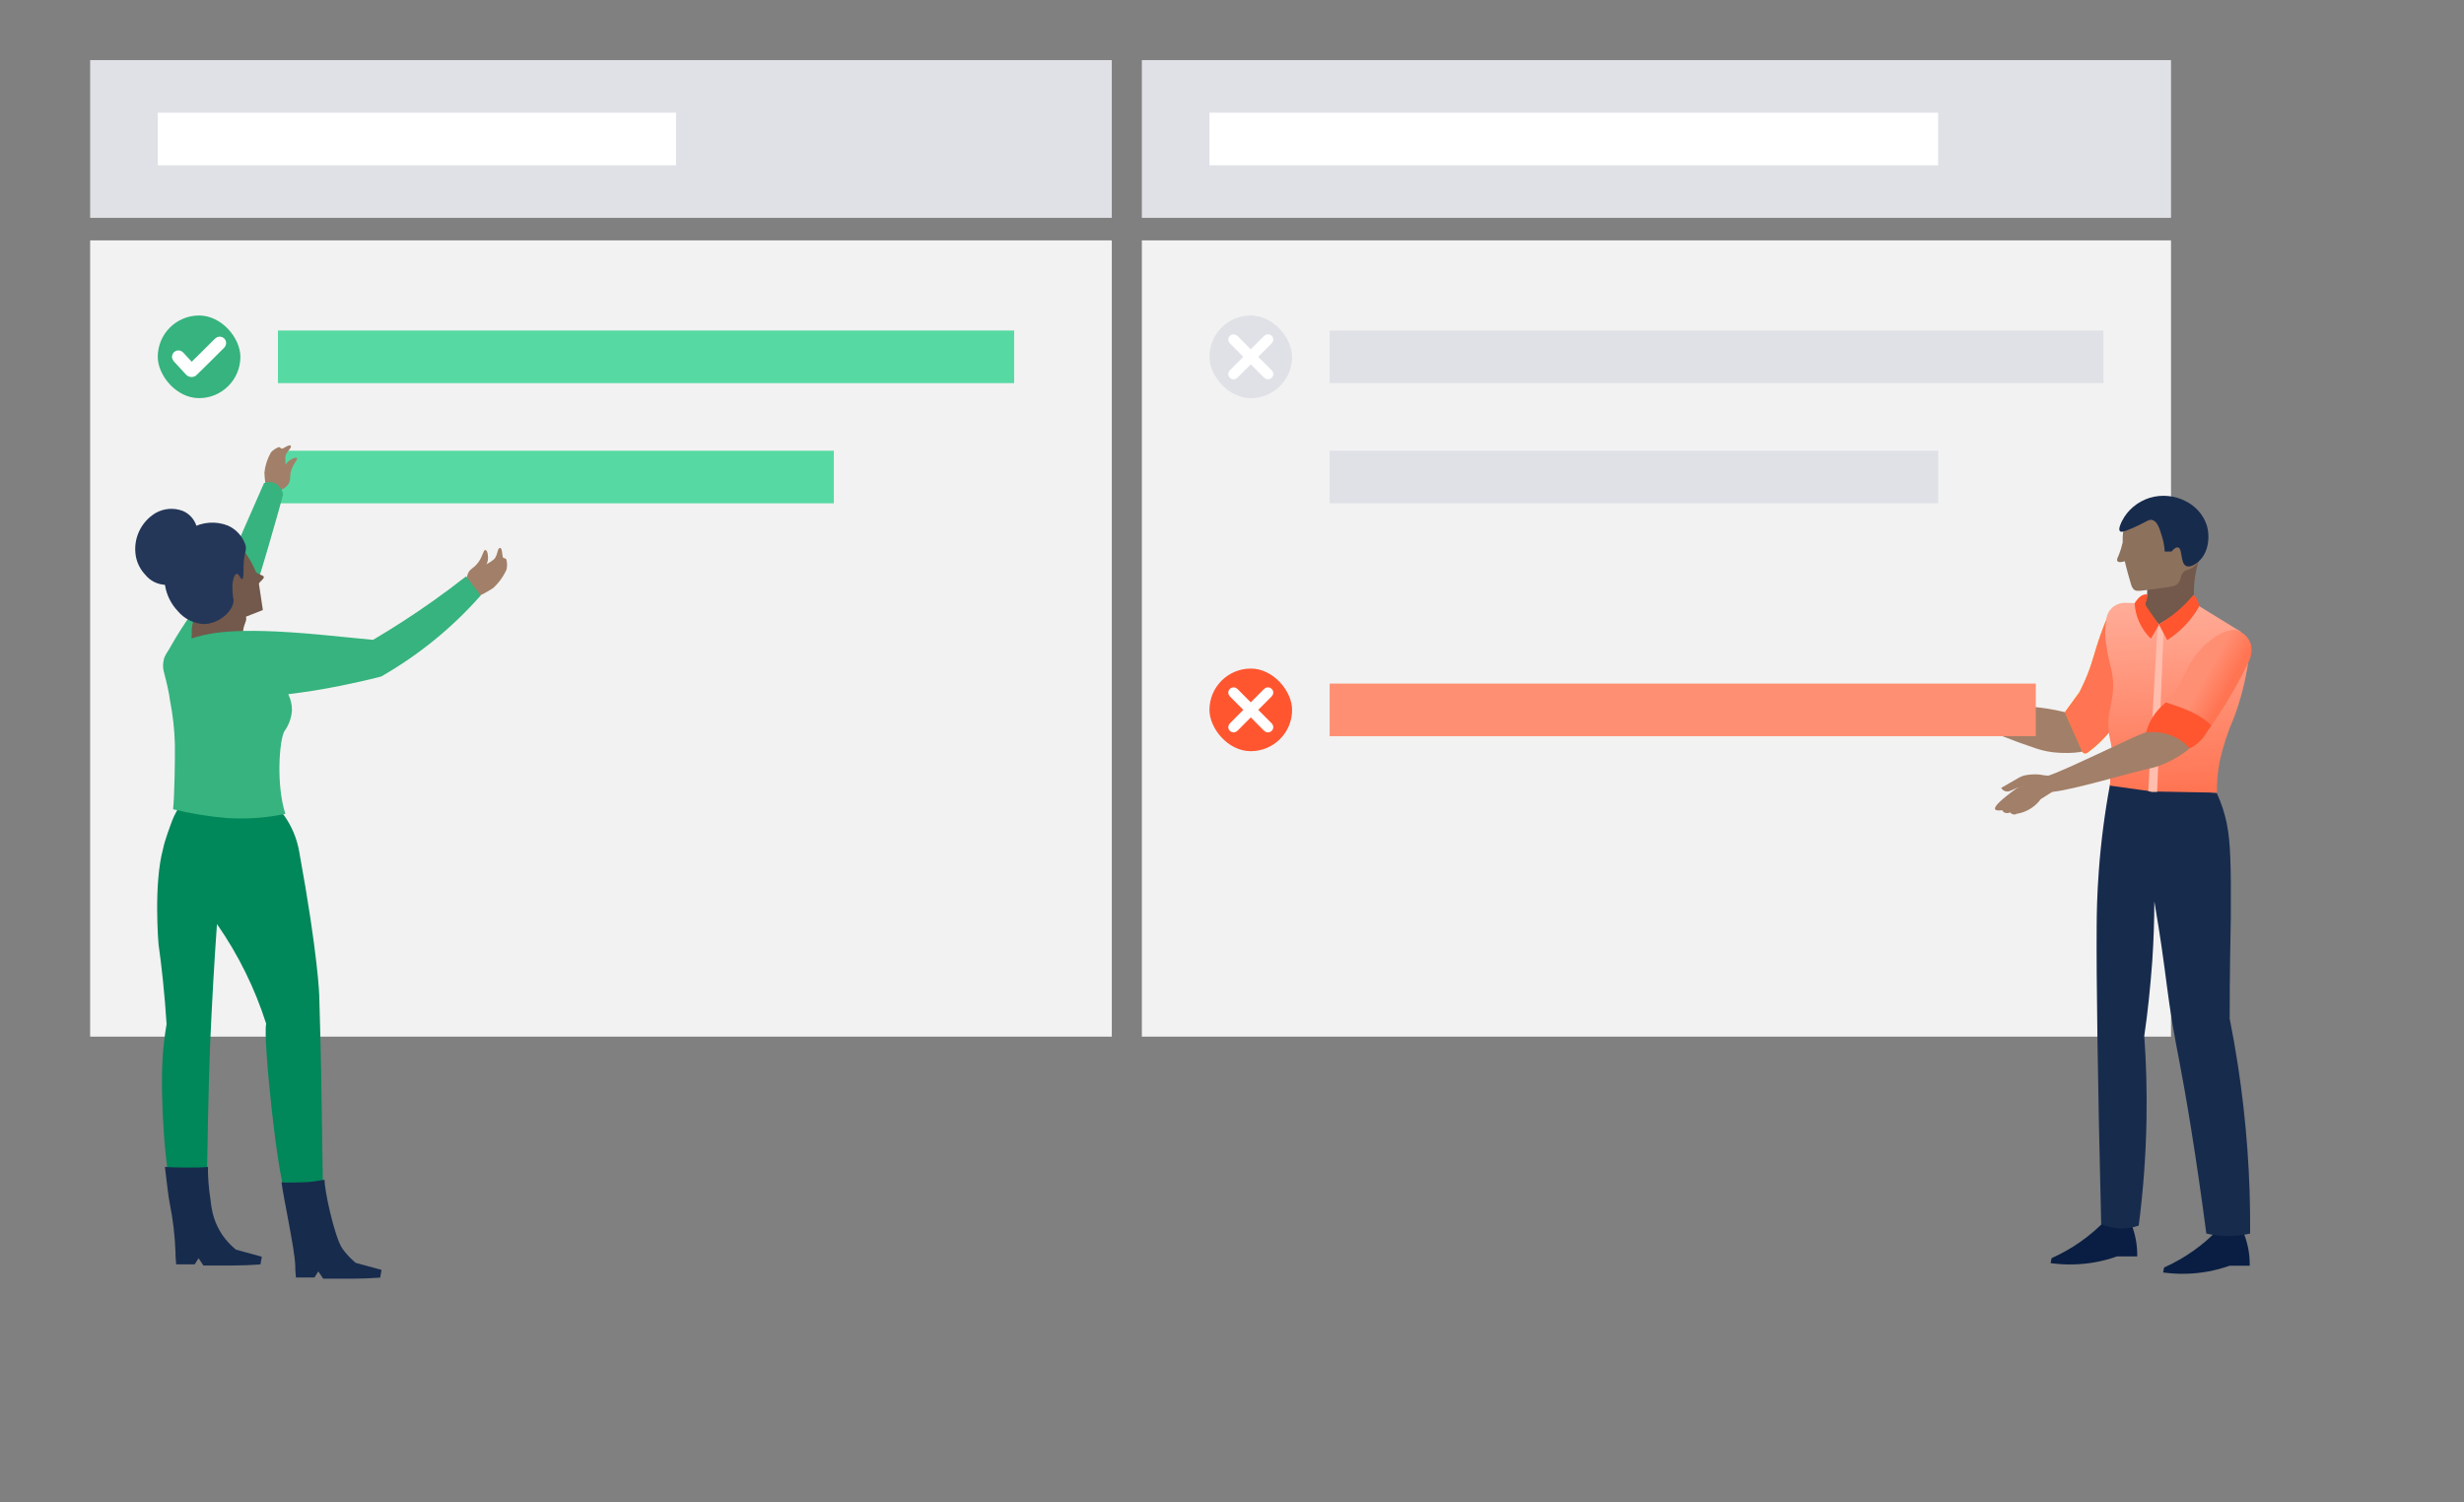
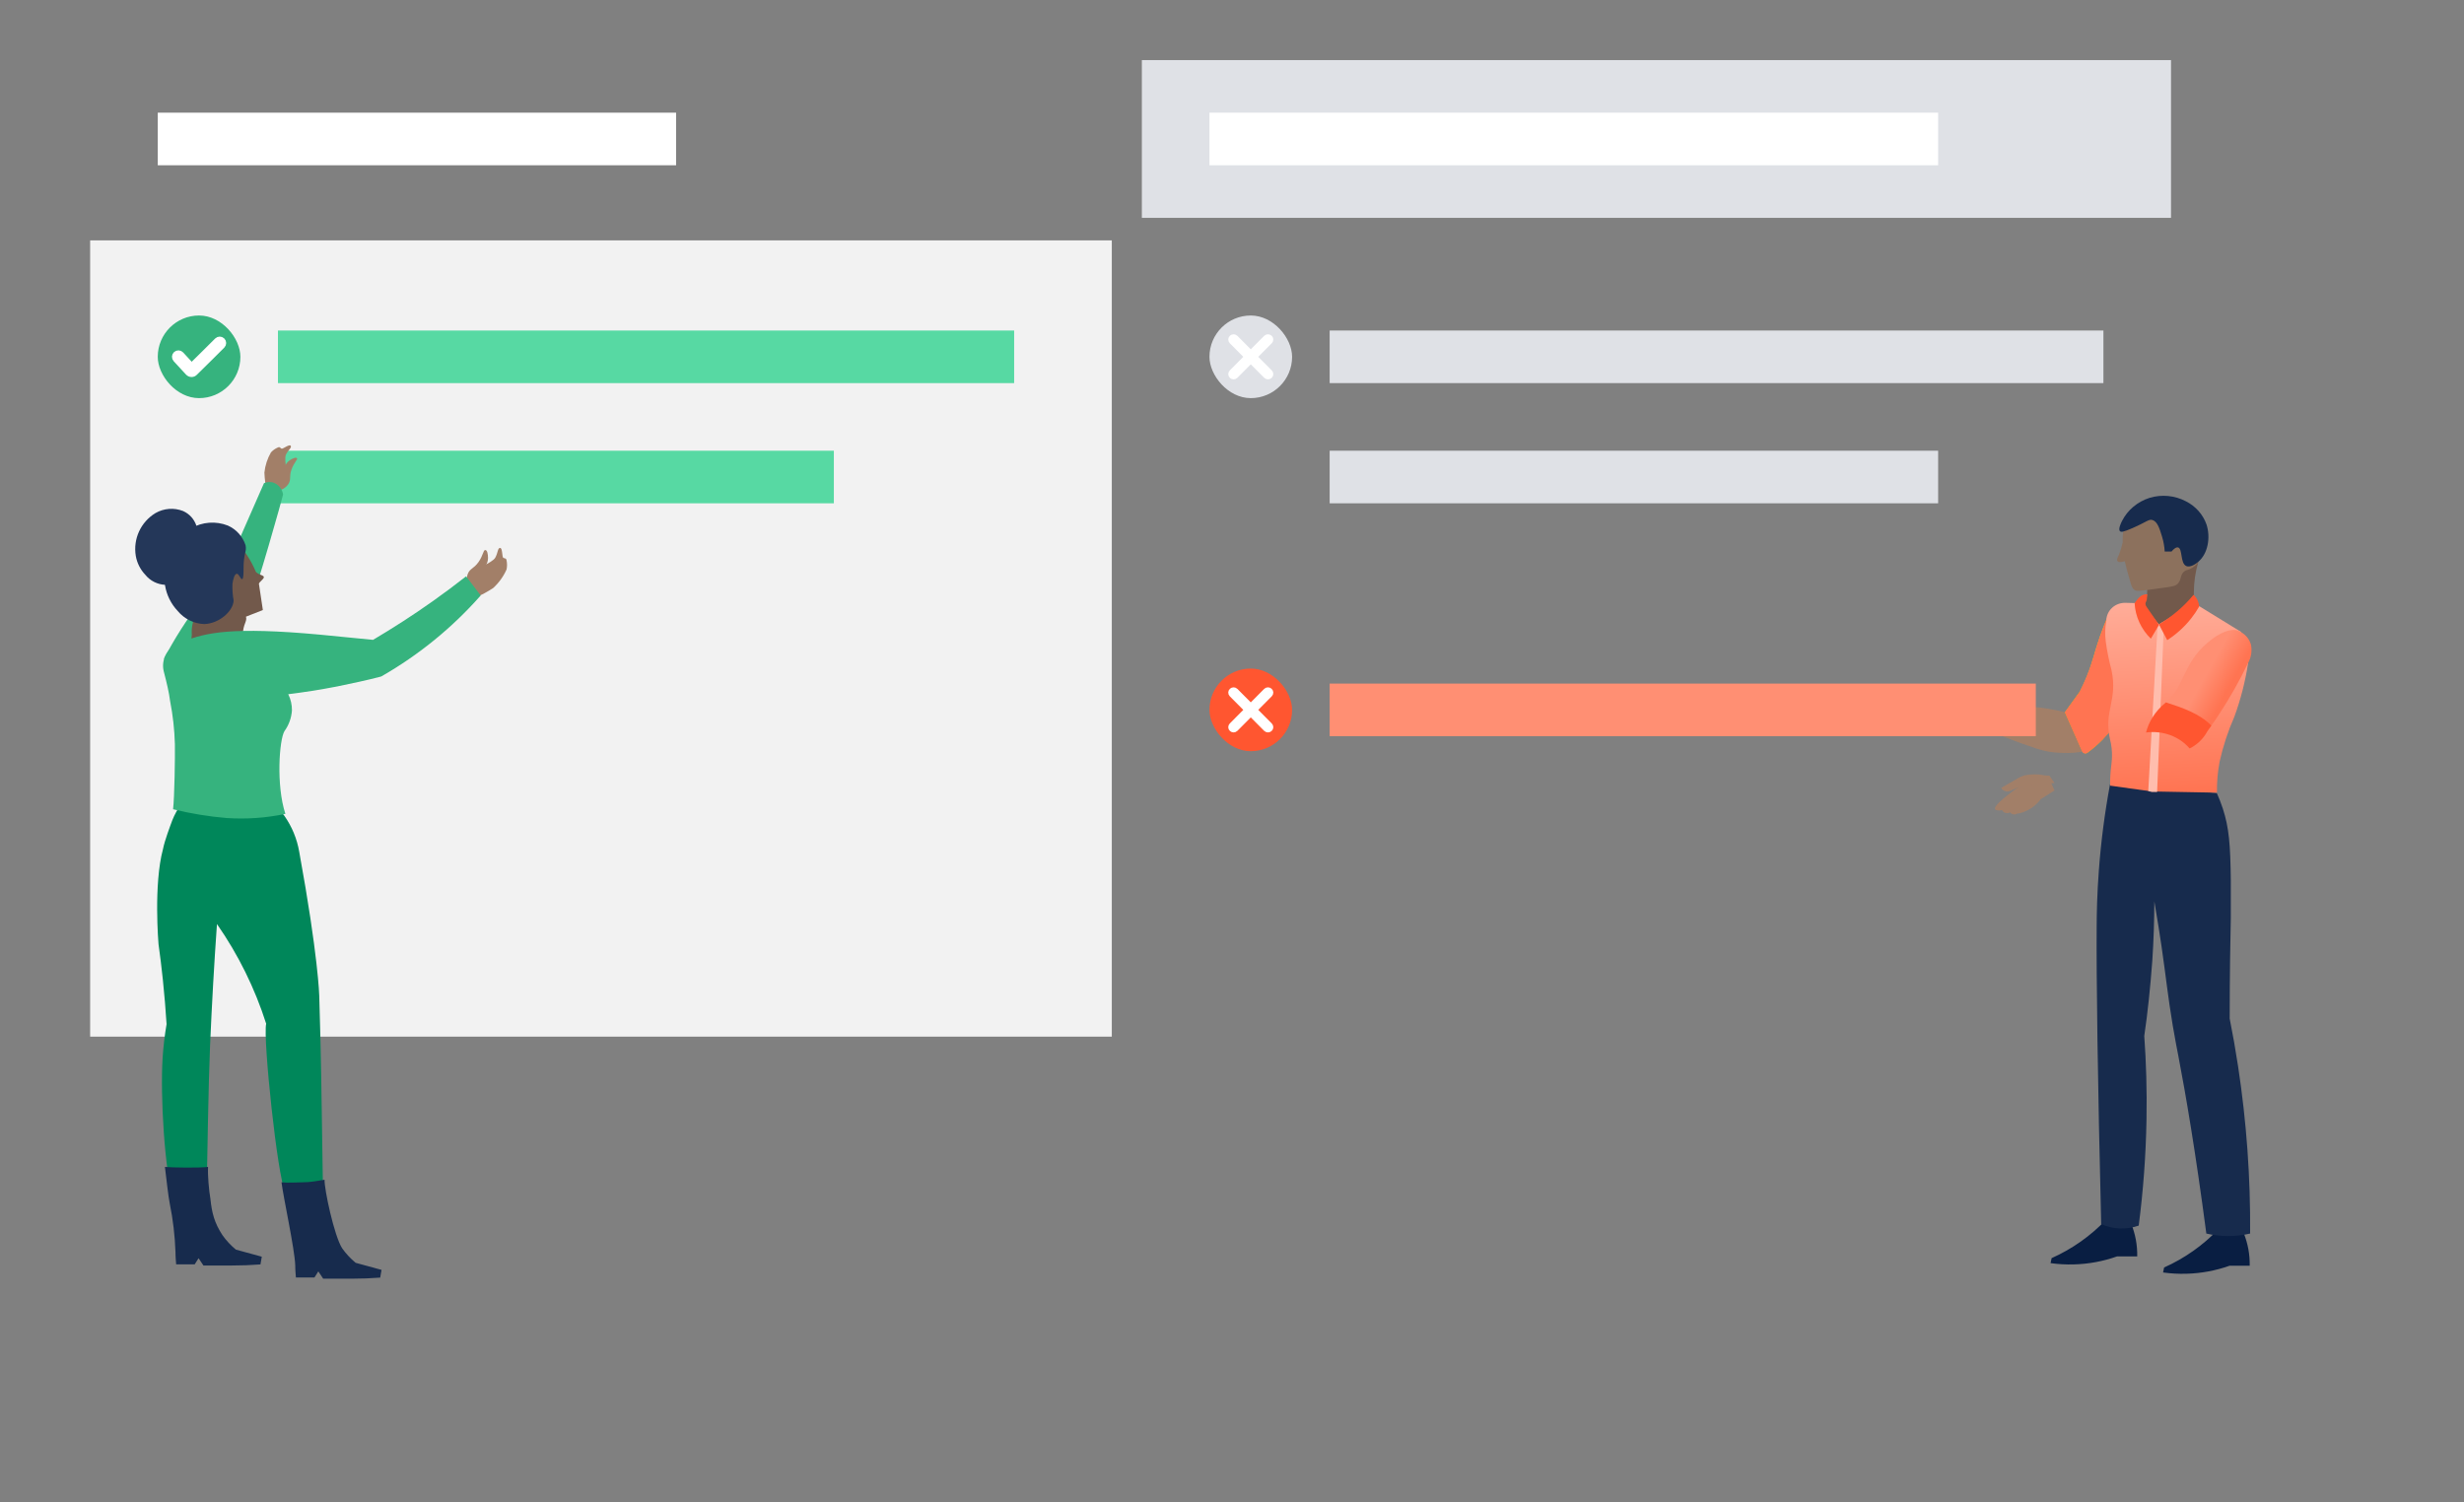
<svg xmlns="http://www.w3.org/2000/svg" xmlns:xlink="http://www.w3.org/1999/xlink" width="328" height="200" viewBox="0 0 328 200">
  <rect x="0" y="0" width="328" height="200" fill="#808080" stroke="none" />
  <defs>
    <path id="goals-signals-measures-step3-a" d="M3.087,5.189 C2.915,5.003 2.626,4.991 2.439,5.163 C2.253,5.335 2.241,5.624 2.413,5.811 L4.069,7.607 C4.315,7.848 4.682,7.848 4.909,7.62 C4.937,7.593 4.937,7.593 5.076,7.456 C5.211,7.324 5.362,7.175 5.524,7.016 C5.986,6.56 6.449,6.104 6.881,5.676 L6.9,5.658 C7.667,4.899 8.25,4.319 8.576,3.989 C8.754,3.808 8.752,3.518 8.572,3.34 C8.392,3.163 8.101,3.165 7.924,3.345 C7.601,3.672 7.02,4.25 6.255,5.006 L6.237,5.025 C5.805,5.451 5.343,5.907 4.88,6.363 C4.747,6.494 4.622,6.617 4.507,6.731 L3.087,5.189 Z" />
    <linearGradient id="goals-signals-measures-step3-b" x1="-89606%" x2="-83170%" y1="39171%" y2="39171%">
      <stop offset="0%" stop-color="#091E42" />
      <stop offset="26%" stop-color="#091E42" stop-opacity=".94" />
      <stop offset="50%" stop-color="#091E42" stop-opacity=".77" />
      <stop offset="73%" stop-color="#091E42" stop-opacity=".48" />
      <stop offset="96%" stop-color="#091E42" stop-opacity=".08" />
      <stop offset="100%" stop-color="#091E42" stop-opacity="0" />
    </linearGradient>
    <linearGradient id="goals-signals-measures-step3-c" x1="54.961%" x2="11.192%" y1="38.128%" y2="136.053%">
      <stop offset="0%" stop-color="#FFC400" />
      <stop offset="1%" stop-color="#FFC202" />
      <stop offset="15%" stop-color="#FFB00F" />
      <stop offset="32%" stop-color="#FFA318" />
      <stop offset="54%" stop-color="#FF9B1D" />
      <stop offset="100%" stop-color="#FF991F" />
    </linearGradient>
    <linearGradient id="goals-signals-measures-step3-d" x1="40409%" x2="41414%" y1="27669%" y2="27669%">
      <stop offset="0%" stop-color="#72594B" />
      <stop offset="56%" stop-color="#8C715D" />
    </linearGradient>
    <linearGradient id="goals-signals-measures-step3-e" x1="49.994%" x2="44.942%" y1="100.275%" y2="-30.588%">
      <stop offset="0%" stop-color="#FF7452" />
      <stop offset="100%" stop-color="#FFBDAD" />
    </linearGradient>
    <linearGradient id="goals-signals-measures-step3-f" x1="49.835%" x2="75.09%" y1="42.232%" y2="58.07%">
      <stop offset="0%" stop-color="#FF8F73" />
      <stop offset="100%" stop-color="#FF7452" />
    </linearGradient>
  </defs>
  <g fill="none" fill-rule="evenodd">
    <rect width="136" height="106" x="12" y="32" fill="#F2F2F2" />
-     <rect width="136" height="21" x="12" y="8" fill="#DFE1E6" />
    <rect width="69" height="7" x="21" y="15" fill="#FFF" />
-     <rect width="137" height="106" x="152" y="32" fill="#F2F2F2" />
    <rect width="103" height="7" x="177" y="44" fill="#DFE1E6" />
    <rect width="81" height="7" x="177" y="60" fill="#DFE1E6" />
    <rect width="137" height="21" x="152" y="8" fill="#DFE1E6" />
    <rect width="97" height="7" x="161" y="15" fill="#FFF" />
    <path fill="#A27F68" fill-rule="nonzero" d="M276.065,94.217 C275.621,94.265 275.21,94.477 274.915,94.812 C274.073,94.604 273.309,94.457 272.645,94.349 C271.981,94.241 271.464,94.179 270.939,94.133 C267.735,93.808 267.217,94.133 265.025,93.801 C264.585,93.731 263.874,93.6 262.809,93.507 C262.16,93.453 261.635,93.43 261.265,93.415 L262.037,96.047 C264.981,97.43 268.005,98.634 271.093,99.653 C272.059,99.975 273.064,100.162 274.081,100.209 C275.301,100.263 278.536,100.402 279.169,98.734 C279.802,97.066 277.764,94.094 276.065,94.217 Z" />
    <rect width="94" height="7" x="177" y="91" fill="#FF8F73" />
    <rect width="98" height="7" x="37" y="44" fill="#57D9A3" />
    <rect width="74" height="7" x="37" y="60" fill="#57D9A3" />
    <g transform="translate(21 42)">
      <rect width="11" height="11" fill="#36B37E" rx="5.5" />
      <use fill="#FFF" fill-rule="nonzero" stroke="#FFF" stroke-width=".8" xlink:href="#goals-signals-measures-step3-a" />
    </g>
    <g transform="translate(161 89)">
      <rect width="11" height="11" fill="#FF5630" rx="5.5" />
      <path fill="#FFF" stroke="#FFF" d="M5.79,5.5 L7.943,3.334 C8.023,3.254 8.018,3.128 7.933,3.054 C7.847,2.979 7.713,2.983 7.634,3.063 L5.5,5.209 L3.366,3.063 C3.287,2.983 3.153,2.979 3.067,3.054 C2.982,3.128 2.977,3.254 3.057,3.334 L5.21,5.5 L3.057,7.666 C2.977,7.746 2.982,7.872 3.067,7.946 C3.108,7.982 3.16,8 3.212,8 C3.268,8 3.325,7.979 3.366,7.937 L5.5,5.791 L7.634,7.937 C7.675,7.979 7.732,8 7.788,8 C7.84,8 7.892,7.982 7.933,7.946 C8.018,7.872 8.023,7.746 7.943,7.666 L5.79,5.5 Z" />
    </g>
    <g transform="translate(161 42)">
      <rect width="11" height="11" fill="#DFE1E6" rx="5.5" />
      <path fill="#FFF" stroke="#FFF" d="M5.79,5.5 L7.943,3.334 C8.023,3.254 8.018,3.128 7.933,3.054 C7.847,2.979 7.713,2.983 7.634,3.063 L5.5,5.209 L3.366,3.063 C3.287,2.983 3.153,2.979 3.067,3.054 C2.982,3.128 2.977,3.254 3.057,3.334 L5.21,5.5 L3.057,7.666 C2.977,7.746 2.982,7.872 3.067,7.946 C3.108,7.982 3.16,8 3.212,8 C3.268,8 3.325,7.979 3.366,7.937 L5.5,5.791 L7.634,7.937 C7.675,7.979 7.732,8 7.788,8 C7.84,8 7.892,7.982 7.933,7.946 C8.018,7.872 8.023,7.746 7.943,7.666 L5.79,5.5 Z" />
    </g>
    <g transform="translate(18 58.335)">
      <g fill="#A27F68" fill-rule="nonzero" transform="scale(-1 1) rotate(-18 -6.576 70.142)">
        <path d="M0.215,4.458 C0.215,4.458 1.702,2.07 1.594,1.337 C1.486,0.605 1.116,0.216 1.359,0.026 C1.603,-0.164 2.197,0.758 2.387,0.767 C2.576,0.777 2.675,0.541 2.909,0.767 C3.196,1.018 3.426,1.326 3.585,1.672 C3.783,2.605 3.783,3.57 3.585,4.503 C3.333,5.127 2.873,6.439 2.27,6.801 C1.666,7.163 0.35,4.992 0.35,4.992 L0.215,4.458 Z" />
        <path d="M2.558,6.267 C2.279,6.638 1.486,6.43 1.053,6.186 C0.57,5.921 0.216,5.47 0.071,4.937 C-0.101,4.241 0.296,4.033 0.278,3.011 C0.26,1.989 -0.128,1.473 0.044,1.346 C0.215,1.22 0.62,1.554 0.891,1.916 C1.404,2.595 1.098,3.047 1.54,3.852 C1.9,4.503 2.225,4.449 2.495,5.164 C2.576,5.417 2.783,5.969 2.558,6.267 Z" />
      </g>
      <path fill="#A27F68" fill-rule="nonzero" d="M45.602,20.819 C45.115,20.964 44.565,20.267 44.34,19.77 C44.087,19.226 44.064,18.603 44.277,18.042 C44.574,17.318 45.061,17.382 45.692,16.495 C46.323,15.609 46.323,14.885 46.593,14.885 C46.863,14.885 46.963,15.437 46.963,15.935 C46.963,16.839 46.413,17.047 46.287,18.051 C46.179,18.847 46.503,19.019 46.287,19.806 C46.161,20.086 45.962,20.701 45.602,20.819 Z" />
      <path fill="#36B37E" d="M19.683,7.495 C19.57,6.74 19.038,6.115 18.313,5.885 C17.922,5.786 17.51,5.821 17.141,5.985 L11.869,17.997 C9.718,20.302 7.782,22.8 6.083,25.459 C5.227,26.798 4.488,28.1 3.83,29.349 C3.956,29.448 5.687,30.805 5.822,30.886 C6.549,31.311 7.219,31.828 7.814,32.424 C10.7,29.231 13.244,25.741 15.402,22.013 C16.477,18.666 17.517,15.217 18.52,11.665 C18.929,10.266 19.316,8.876 19.683,7.495 Z" />
      <g fill-rule="nonzero" transform="translate(0 9.4)">
        <path fill="#72594B" d="M14.755,14.413 C14.911,14.972 14.364,15.374 14.33,16.649 C14.317,17.368 14.462,18.082 14.755,18.739 C11.401,20.036 8.517,20.148 7.779,18.985 C7.499,18.275 7.414,17.503 7.533,16.749 C7.463,15.841 7.649,14.931 8.07,14.122 C9.456,12.188 14.352,12.915 14.755,14.413 Z" />
        <path fill="#72594B" d="M13.637,4.531 C14.603,5.63 15.395,6.87 15.985,8.209 C16.04,8.377 16.063,8.455 16.398,8.645 C16.734,8.835 17.203,8.902 17.114,9.159 C17.024,9.416 16.521,9.752 16.465,9.964 L16.991,13.474 L15.571,14.033 L10.775,15.9 C10.831,15.71 12.586,10.925 12.575,10.657 C12.564,10.389 12.508,9.807 12.821,9.662 C13.134,9.517 13.648,6.722 13.794,6.309 C13.915,5.988 13.915,5.634 13.794,5.314 C13.715,4.844 13.637,4.531 13.637,4.531 Z" />
        <path fill="#243759" d="M5.655,13.597 C6.532,14.659 7.823,15.294 9.199,15.341 C11.167,15.274 13.033,13.642 13.1,12.211 C12.967,11.474 12.914,10.724 12.944,9.975 C13.022,9.439 13.212,8.667 13.514,8.645 C13.816,8.622 14.028,9.405 14.23,9.36 C14.431,9.316 14.42,8.466 14.42,7.974 C14.42,5.817 14.878,5.738 14.688,4.844 C14.307,3.678 13.45,2.727 12.329,2.228 C10.734,1.602 8.941,1.733 7.455,2.586 C4.83,4.153 3.443,7.176 3.968,10.187 C4.175,11.468 4.763,12.656 5.655,13.597 L5.655,13.597 Z" />
        <path fill="#243759" d="M1.341,8.779 C1.998,9.594 2.977,10.083 4.023,10.12 C5.42,10.094 6.622,9.13 6.952,7.773 C6.856,7.227 6.818,6.672 6.84,6.118 C6.84,5.716 7.042,5.135 7.265,5.112 C7.489,5.09 7.656,5.683 7.802,5.649 C7.947,5.615 7.947,4.978 7.947,4.609 C7.947,2.988 8.282,2.899 8.148,2.262 C7.862,1.383 7.216,0.668 6.371,0.294 C5.171,-0.177 3.823,-0.078 2.704,0.563 C0.739,1.747 -0.302,4.012 0.077,6.275 C0.243,7.216 0.682,8.087 1.341,8.779 L1.341,8.779 Z" />
      </g>
      <g transform="translate(2.92 48.444)">
-         <path fill="#00875A" d="M2.014,2.426 C2.164,2.042 2.34,1.669 2.539,1.308 C2.783,0.853 3.06,0.415 3.367,3.56214566e-13 C3.657,0.056 4.116,0.145 4.697,0.201 C5.278,0.257 5.602,0.268 5.815,0.279 C7.022,0.358 9.347,0.447 15.808,0.492 C16.212,0.904 16.586,1.345 16.926,1.811 C17.942,3.252 18.622,4.902 18.916,6.64 C21.454,20.524 21.577,25.778 21.577,25.778 C21.636,27.827 21.692,29.877 21.744,31.926 C21.871,36.822 21.979,46.564 22.068,51.415 C21.983,51.713 21.821,51.982 21.599,52.198 C20.87,52.679 19.964,52.811 19.128,52.555 C18.394,52.447 17.685,52.204 17.038,51.84 C16.026,50.023 14.057,31.374 14.512,29.5 C13.007,24.774 10.798,20.3 7.961,16.231 C7.588,21.493 7.283,26.881 7.044,32.396 C6.828,37.434 6.675,47.238 6.586,52.075 L2.293,53.785 C0.942,48.944 0.413,39.044 0.728,34.028 C0.827,32.529 1.002,31.037 1.254,29.556 C1.135,27.656 0.971,25.692 0.762,23.665 C0.591,22.033 0.397,20.446 0.181,18.903 C0.181,18.903 -0.501,10.944 0.784,6.227 C0.997,5.12 1.723,3.208 2.014,2.426 Z" />
+         <path fill="#00875A" d="M2.014,2.426 C2.164,2.042 2.34,1.669 2.539,1.308 C2.783,0.853 3.06,0.415 3.367,3.56214566e-13 C3.657,0.056 4.116,0.145 4.697,0.201 C5.278,0.257 5.602,0.268 5.815,0.279 C7.022,0.358 9.347,0.447 15.808,0.492 C16.212,0.904 16.586,1.345 16.926,1.811 C17.942,3.252 18.622,4.902 18.916,6.64 C21.454,20.524 21.577,25.778 21.577,25.778 C21.636,27.827 21.692,29.877 21.744,31.926 C21.871,36.822 21.979,46.564 22.068,51.415 C21.983,51.713 21.821,51.982 21.599,52.198 C18.394,52.447 17.685,52.204 17.038,51.84 C16.026,50.023 14.057,31.374 14.512,29.5 C13.007,24.774 10.798,20.3 7.961,16.231 C7.588,21.493 7.283,26.881 7.044,32.396 C6.828,37.434 6.675,47.238 6.586,52.075 L2.293,53.785 C0.942,48.944 0.413,39.044 0.728,34.028 C0.827,32.529 1.002,31.037 1.254,29.556 C1.135,27.656 0.971,25.692 0.762,23.665 C0.591,22.033 0.397,20.446 0.181,18.903 C0.181,18.903 -0.501,10.944 0.784,6.227 C0.997,5.12 1.723,3.208 2.014,2.426 Z" />
        <path fill="#172B4D" fill-rule="nonzero" d="M1.034 48.563C1.28 50.575 1.466 52.342 1.679 53.449 2.11 55.57 2.364 57.724 2.439 59.888 2.439 60.581 2.506 61.151 2.528 61.531L4.999 61.531 5.513 60.715 6.161 61.687C7.391 61.687 8.658 61.687 9.962 61.687 11.266 61.687 12.529 61.639 13.752 61.542L13.93 60.514 10.487 59.575C9.803 59.014 9.197 58.364 8.688 57.641 7.63 56.015 7.285 54.723 7.086 52.793 6.888 51.612 6.719 49.76 6.776 48.563 5.743 48.707 1.869 48.658 1.034 48.563zM16.553 50.609C16.799 52.622 18.305 59.479 18.38 61.643 18.38 62.336 18.447 62.906 18.469 63.286L20.939 63.286 21.454 62.47 22.102 63.442C23.332 63.442 24.599 63.442 25.903 63.442 27.207 63.442 28.47 63.394 29.692 63.297L29.871 62.269 26.428 61.33C25.743 60.77 25.138 60.119 24.628 59.396 23.57 57.77 22.229 51.468 22.286 50.272 21.253 50.416 20.429 50.619 19.386 50.609 18.545 50.615 17.388 50.704 16.553 50.609z" />
      </g>
      <path fill="#A27F68" fill-rule="nonzero" d="M44.719,17.716 C44.719,17.716 47.548,16.595 47.927,15.907 C48.305,15.22 48.233,14.623 48.567,14.605 C48.9,14.587 48.819,15.79 48.99,15.916 C49.162,16.043 49.387,15.916 49.432,16.269 C49.514,16.666 49.514,17.075 49.432,17.472 C49.012,18.419 48.398,19.267 47.63,19.96 C47.008,20.34 45.764,21.19 45.007,21.108 C44.25,21.027 44.466,18.322 44.466,18.322 L44.719,17.716 Z" />
      <path fill="#36B37E" d="M3.803,31.058 C3.432,29.591 4.161,28.067 5.533,27.44 L6.435,27.051 C9.391,25.875 12.933,25.079 24.549,26.147 L31.66,26.843 C34.21,25.333 36.878,23.632 39.609,21.696 C41.165,20.593 42.643,19.489 44.043,18.386 L45.989,20.937 C42.196,25.235 37.723,28.878 32.75,31.719 C30.948,32.198 28.947,32.623 26.874,33.048 C24.594,33.492 22.422,33.826 20.368,34.079 C20.704,34.749 20.874,35.491 20.863,36.241 C20.793,37.237 20.447,38.192 19.863,39 C19.178,40.149 18.736,46.175 19.989,50.01 C17.419,50.553 14.787,50.739 12.166,50.562 C9.764,50.359 7.38,49.969 5.038,49.395 C5.23,47.85 5.311,42.293 5.281,40.737 C5.229,38.802 5.015,36.874 4.641,34.975 C4.506,33.871 4.191,32.551 3.803,31.058 Z" />
    </g>
    <g fill-rule="nonzero" transform="translate(251 66)">
      <ellipse cx="25.839" cy="102.335" fill="url(#goals-signals-measures-step3-b)" opacity=".1" rx="25.839" ry="2.447" />
      <path fill="url(#goals-signals-measures-step3-c)" d="M33.073,25.037 L29.749,15.687 C29.171,16.976 28.769,18.049 28.52,18.775 C27.782,20.891 27.629,21.941 26.826,23.933 C26.449,24.874 26.08,25.623 25.839,26.102 C27.356,27.956 28.406,30.123 28.906,32.433 C30.94,30.363 32.376,27.819 33.073,25.052 L33.073,25.037 Z" />
      <path fill="url(#goals-signals-measures-step3-d)" d="M33.579,14.328 C33.929,15.877 34.989,17.191 36.462,17.903 C38.211,18.635 40.245,18.305 41.649,17.061 C40.836,14.35 40.836,11.473 41.649,8.762 L34.735,10.483 C34.816,11.193 34.848,11.908 34.832,12.622 C34.832,13.533 34.719,13.88 34.462,14.097 C34.214,14.288 33.894,14.372 33.579,14.328 L33.579,14.328 Z" />
      <path fill="#FFAB00" d="M25.807,26.125 L23.871,28.812 L26.2,34.031 C26.252,34.153 26.36,34.244 26.492,34.279 C26.624,34.314 26.765,34.288 26.874,34.209 C27.611,33.666 28.301,33.067 28.938,32.417 C28.438,30.108 27.388,27.941 25.871,26.087 L25.807,26.125 Z" />
      <path fill="#FF7452" d="M26.168,34.031 C26.22,34.153 26.328,34.244 26.46,34.279 C26.592,34.314 26.733,34.288 26.842,34.209 C29.95,31.927 32.149,28.69 33.073,25.037 L29.749,15.687 C29.171,16.976 28.769,18.049 28.52,18.775 C27.782,20.891 27.629,21.941 26.826,23.933 C26.425,24.921 26.023,25.701 25.807,26.172 L23.871,28.812 L26.168,34.031 Z" />
      <path fill="#091E42" d="M36.943 103.393L37.08 102.729C39.815 101.505 42.271 99.774 44.306 97.633L47.671 98.143C48.231 99.53 48.504 101.009 48.474 102.497L46.314 102.497 45.792 102.497C43.951 103.151 42.012 103.511 40.051 103.563 39.012 103.594 37.972 103.537 36.943 103.393L36.943 103.393zM21.968 102.15L22.105 101.486C24.84 100.262 27.296 98.531 29.331 96.39L32.696 96.9C33.257 98.287 33.529 99.766 33.499 101.254L31.339 101.254 30.817 101.254C28.976 101.908 27.037 102.268 25.076 102.32 24.037 102.351 22.997 102.294 21.968 102.15L21.968 102.15z" />
      <path fill="#172B4D" d="M29.885,38.385 C29.177,42.184 28.679,46.017 28.392,49.866 C28.151,53.093 28.111,55.595 28.103,57.177 C28.047,63.948 28.239,78.285 28.705,96.962 C30.278,97.659 32.074,97.728 33.699,97.155 C34.306,92.482 34.652,87.781 34.735,83.072 C34.807,79.096 34.687,75.352 34.438,71.908 C34.896,68.82 35.241,65.477 35.506,61.926 C35.691,59.154 35.771,56.521 35.779,53.989 C36.213,56.506 36.526,58.567 36.735,59.972 C37.377,64.388 37.538,66.357 38.228,70.519 C38.557,72.472 38.838,73.854 38.975,74.572 C39.946,79.629 41.255,87.234 42.7,98.212 C44.615,98.663 46.615,98.663 48.53,98.212 C48.587,90.759 48.05,83.313 46.924,75.938 C46.592,73.761 46.22,71.646 45.808,69.592 C45.808,63.817 45.896,59.293 45.96,56.151 C45.96,56.151 45.96,54.529 45.96,51.248 C45.904,46.446 45.727,44.184 44.892,41.628 C44.662,40.928 44.394,40.24 44.09,39.567 L29.885,38.385 Z" />
      <path fill="url(#goals-signals-measures-step3-e)" d="M31.981,14.251 C32.663,14.285 33.347,14.285 34.029,14.251 L36.381,17.131 L41.038,14.251 L47.309,18.111 C47.83,19.435 48.152,20.823 48.265,22.234 C47.899,24.668 47.289,27.063 46.442,29.383 C45.589,31.321 44.928,33.333 44.467,35.39 C44.211,36.753 44.092,38.136 44.114,39.52 L35.426,39.358 L29.893,38.586 C29.893,38.131 29.893,37.436 29.974,36.571 C30.054,35.706 30.126,35.367 30.142,34.757 C30.163,33.977 30.077,33.198 29.885,32.441 C28.994,28.634 30.953,27.26 30.07,23.176 C29.737,21.942 29.485,20.688 29.315,19.424 C29.193,18.497 29.217,17.557 29.388,16.637 C29.387,15.985 29.664,15.361 30.154,14.91 C30.644,14.46 31.304,14.221 31.981,14.251 Z" />
      <polygon fill="#FFBDAD" points="36.229 16.969 34.968 39.312 35.426 39.42 36.148 39.42 37.064 16.722 36.381 17.146" style="mix-blend-mode:multiply" />
-       <path fill="#A27F68" d="M36.975,29.985 C36.635,30.222 36.389,30.562 36.277,30.951 C35.078,31.311 33.906,31.75 32.768,32.263 C30.528,33.282 25.376,35.776 22.863,36.803 C21.916,37.197 21.129,37.459 20.631,37.621 L22.173,39.42 C25.119,39.113 32.224,36.951 35.113,36.316 C36.035,36.113 36.926,35.793 37.762,35.367 C38.774,34.849 41.464,33.475 41.311,31.947 C41.159,30.418 38.324,29.144 36.975,29.985 Z" />
      <path fill="#A27F68" d="M17.623,37.602 L15.391,38.884 C15.617,39.31 16.155,39.485 16.604,39.278 L17.527,38.876 L22.489,38.223 L21.798,37.239 C21.269,37.301 20.586,37.085 20.297,37.093 C19.669,37.057 19.04,37.107 18.426,37.239 C18.143,37.325 17.873,37.447 17.623,37.602 Z" />
      <path fill="#FF5630" d="M36.389,17.123 L37.497,19.215 C38.731,18.42 39.817,17.431 40.709,16.289 C41.093,15.8 41.44,15.284 41.745,14.745 C41.733,14.521 41.687,14.3 41.608,14.089 C41.482,13.746 41.273,13.436 40.998,13.185 C39.702,14.75 38.131,16.086 36.357,17.131 L36.389,17.123 Z" />
      <path fill="#FF5630" d="M34.791,13.656 C34.791,14.027 34.567,14.166 34.599,14.429 C34.623,14.588 34.693,14.737 34.799,14.861 C35.089,15.247 35.602,16.058 36.405,17.177 L35.313,19.022 C34.018,17.757 33.25,16.078 33.153,14.305 C33.257,14.138 33.372,13.978 33.499,13.826 C33.635,13.646 33.797,13.485 33.98,13.348 C34.233,13.182 34.534,13.098 34.84,13.108 C34.816,13.332 34.799,13.517 34.791,13.656 Z" />
      <path fill="#8C715D" d="M36.718,12.282 C33.691,12.699 33.394,12.769 33.057,12.475 C32.72,12.182 32.632,11.61 32.254,10.313 C32.069,9.657 31.941,9.109 31.845,8.715 C31.636,8.777 31.042,8.931 30.881,8.715 C30.721,8.499 30.881,8.275 31.066,7.851 C31.272,7.317 31.438,6.77 31.564,6.214 C31.564,6.106 31.564,5.992 31.564,5.874 C31.548,5.245 31.632,4.618 31.813,4.013 C32.143,3.048 32.726,2.181 33.507,1.497 C35.182,0.063 37.602,-0.228 39.593,0.763 C41.144,1.675 42.149,3.244 42.299,4.986 C42.288,6.196 42.083,7.397 41.689,8.545 L41.689,8.545 L41.616,8.769 C41.48,9.186 40.813,9.595 40.813,9.595 C40.227,9.951 40.115,9.812 39.794,10.043 C39.216,10.46 39.408,11.055 38.991,11.587 C38.694,12.02 38.268,12.074 36.718,12.282 Z" />
      <path fill="#172B4D" d="M36.807,5.442 C37.003,6.085 37.122,6.749 37.16,7.418 L38.067,7.418 C38.34,7.094 38.678,6.801 38.943,6.878 C39.561,7.055 39.208,8.947 40.011,9.341 C40.621,9.634 41.52,8.893 41.616,8.792 C42.917,7.719 43.287,5.55 42.724,3.82 C42.256,2.49 41.272,1.384 39.978,0.732 C38.504,-0.044 36.766,-0.211 35.161,0.269 C33.549,0.777 32.219,1.891 31.475,3.357 C31.363,3.589 30.929,4.446 31.21,4.716 C31.355,4.855 31.66,4.832 32.872,4.299 C34.799,3.458 35.048,3.072 35.53,3.226 C36.189,3.434 36.47,4.338 36.807,5.442 Z" />
      <path fill="url(#goals-signals-measures-step3-f)" d="M48.257,22.265 C48.688,21.498 48.819,20.608 48.626,19.756 C48.369,18.926 47.725,18.258 46.884,17.949 C46.033,17.633 44.539,18.119 42.869,19.555 C39.489,22.435 39.89,25.291 37.297,27.492 C39.489,28.187 41.825,28.974 43.367,30.58 C43.704,30.117 44.049,29.654 44.354,29.159 C45.81,26.945 47.113,24.642 48.257,22.265 L48.257,22.265 Z" />
      <path fill="#FF5630" d="M37.264,27.554 C36.573,28.109 35.984,28.772 35.522,29.515 C35.14,30.138 34.853,30.812 34.671,31.514 C35.754,31.367 36.859,31.484 37.883,31.854 C38.89,32.221 39.781,32.833 40.468,33.63 L40.773,33.483 C41.63,32.985 42.329,32.272 42.797,31.422 C42.981,31.136 43.182,30.866 43.383,30.588 C41.833,28.997 39.497,28.21 37.313,27.499 L37.264,27.554 Z" />
      <path fill="#A27F68" d="M21.887,37.848 L17.527,38.884 C15.386,40.428 14.404,41.375 14.58,41.725 C14.666,41.885 14.982,41.928 15.528,41.856 C15.582,41.976 15.671,42.078 15.785,42.15 C16.036,42.276 16.336,42.276 16.588,42.15 C16.791,42.435 17.195,42.511 17.495,42.319 L17.824,42.265 C18.974,41.986 19.981,41.317 20.658,40.382 L22.489,39.228 L21.887,37.848 Z" />
    </g>
  </g>
</svg>